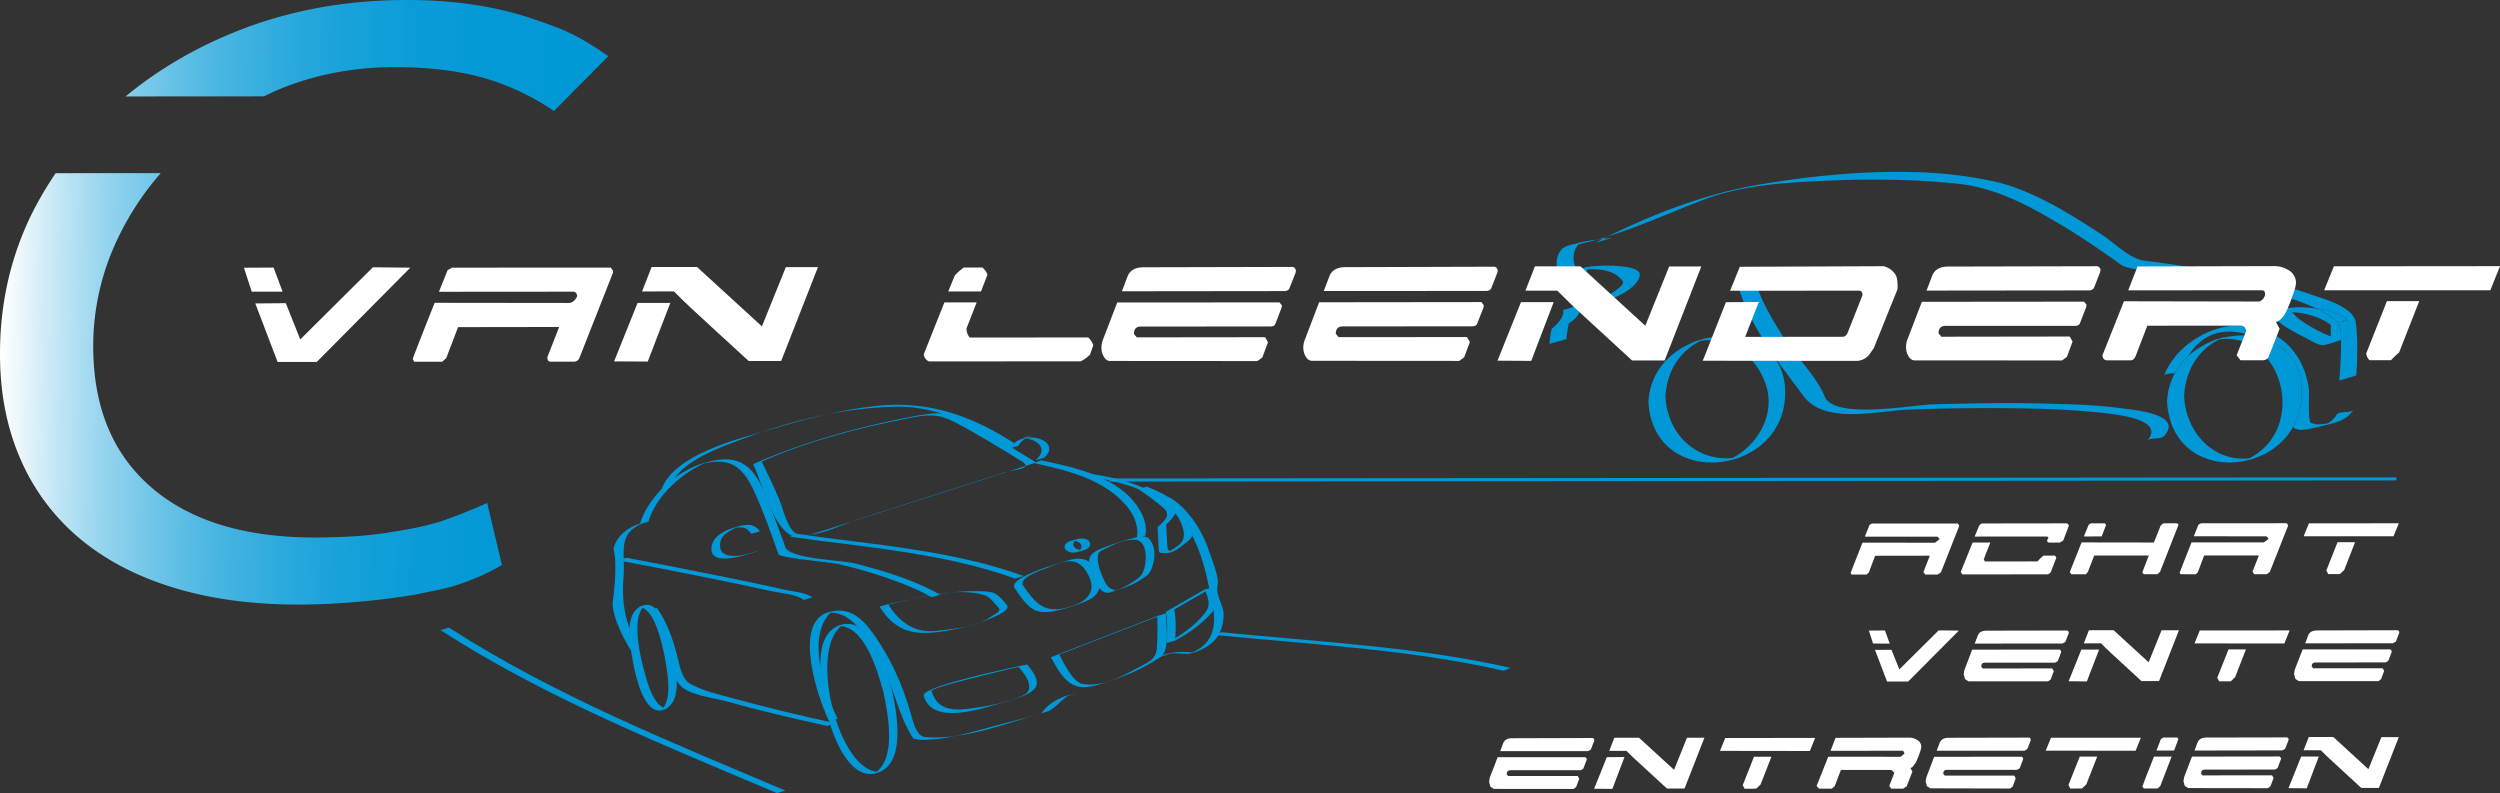
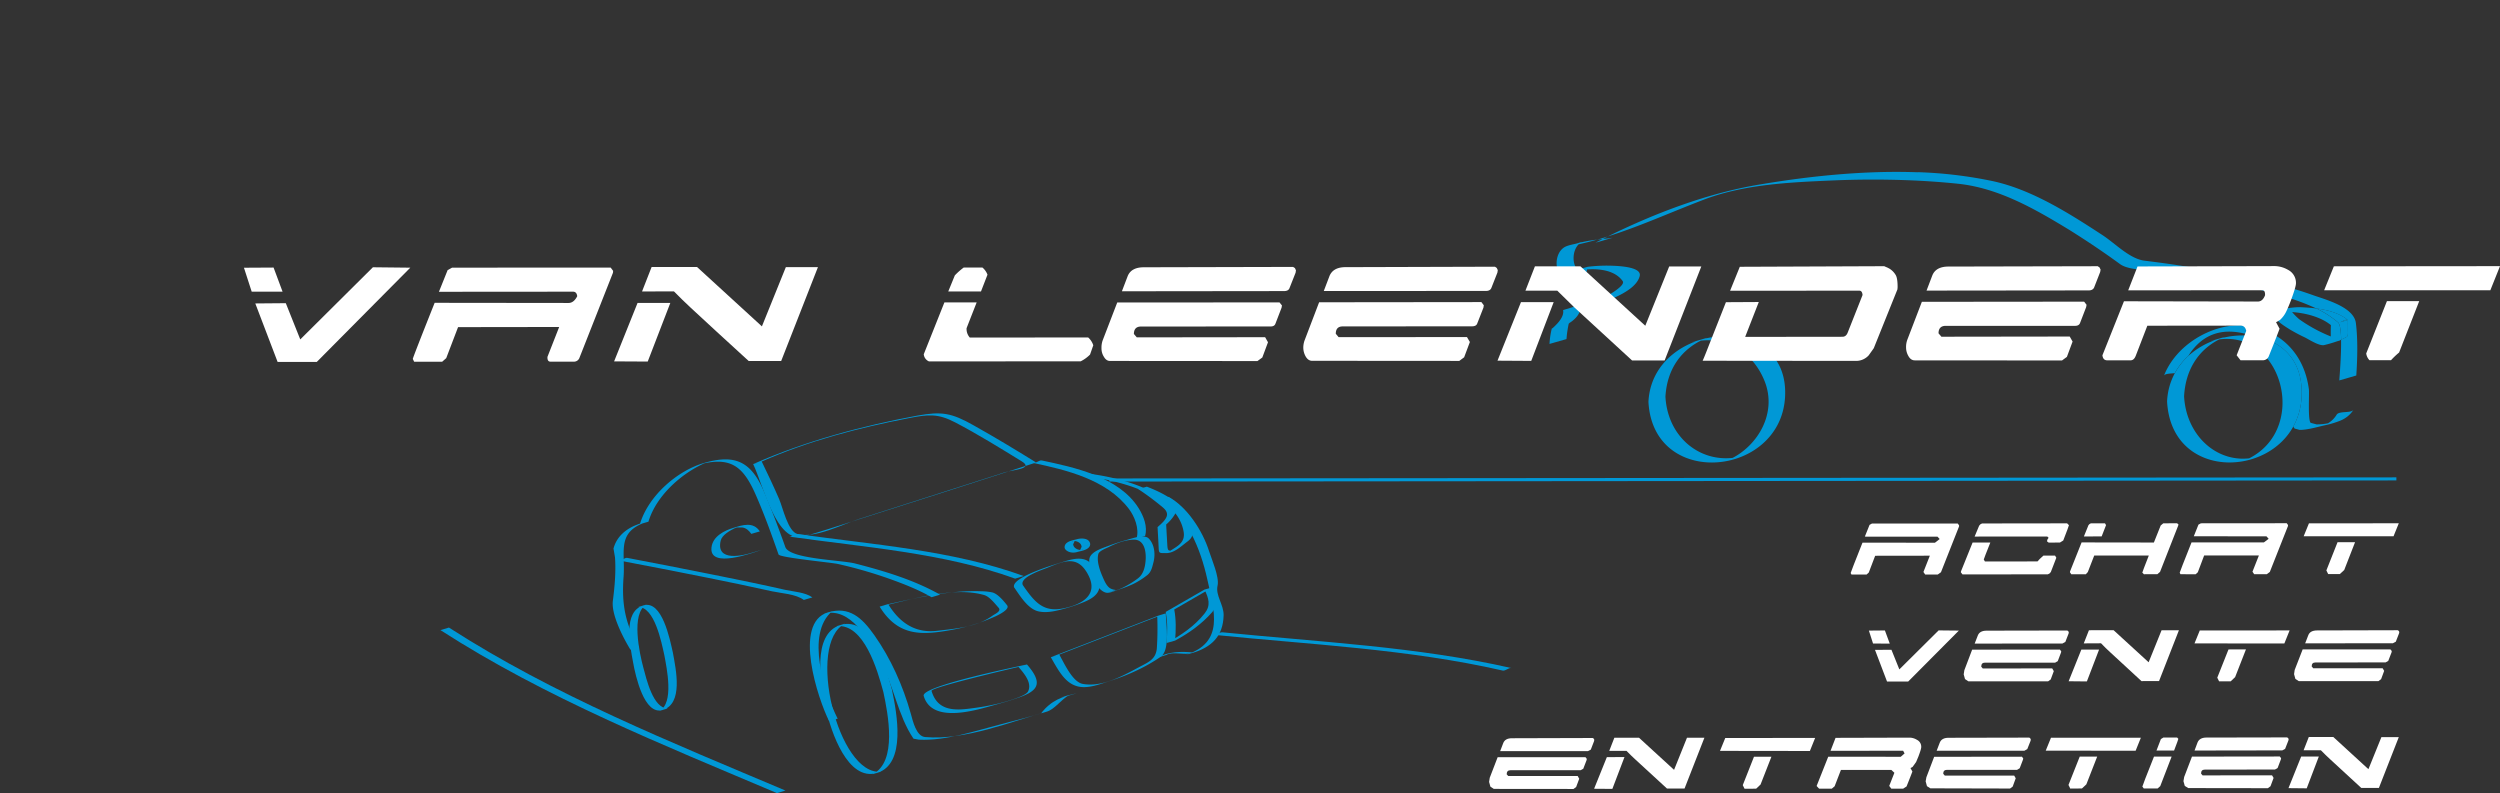
<svg xmlns="http://www.w3.org/2000/svg" id="Calque_1" data-name="Calque 1" viewBox="0 0 1901.91 603.3">
  <rect x="0" y="0" width="1901.91" height="603.3" fill="#333333" stroke="none" />
  <defs>
    <style>.cls-1{fill:#0098d6;}.cls-2{fill:#fff;}.cls-3{fill:url(#linear-gradient);}</style>
    <linearGradient id="linear-gradient" x1="9.16" y1="252.18" x2="469.23" y2="252.18" gradientTransform="translate(3.49 -11.56) rotate(0.69)" gradientUnits="userSpaceOnUse">
      <stop offset="0" stop-color="#fff" />
      <stop offset="0.01" stop-color="#fbfdfe" />
      <stop offset="0.09" stop-color="#c7e8f6" />
      <stop offset="0.17" stop-color="#97d5ee" />
      <stop offset="0.26" stop-color="#6fc5e8" />
      <stop offset="0.35" stop-color="#4cb7e2" />
      <stop offset="0.45" stop-color="#31acde" />
      <stop offset="0.55" stop-color="#1ba3da" />
      <stop offset="0.67" stop-color="#0c9dd8" />
      <stop offset="0.8" stop-color="#0399d6" />
      <stop offset="1" stop-color="#0098d6" />
    </linearGradient>
  </defs>
  <title>garage-van-leendert-logo</title>
  <path class="cls-1" d="M1783,269.9a115.3,115.3,0,0,1-24.07-13.12,46.22,46.22,0,0,1-5.36-5.43c10.62.75,22.09,3.87,29.49,9.93-.12,2.84-.13,5.71-.06,8.62m-23.15-22.28a58.25,58.25,0,0,0-7.34.49l.3-.14-.72.19c-4.3.53-9.1,1.55-11.24,3.29l-.81.22.64-.06-.57,3.12c2.53,4.28,7.56,7.16,11.29,9.59a127.79,127.79,0,0,0,12,6.38c3.17,1.65,9.47,5.68,13.39,5.86l.67,0-.13.05.26-.07.54-.11a100.67,100.67,0,0,0,9.81-2.89l2.32-.67-.32-.11.93-.36c-.16-6.54-.79-11.78-2.36-13.17a76.59,76.59,0,0,0-16.52-10.6c-4.22-.59-8.36-.8-12.13-1" transform="translate(-9.81 -13.94)" />
  <path class="cls-1" d="M1795.33,257.2c-1.2-.06-3.24.87-5.23,2l5.86-1.78-.63-.19M1468.73,145c-40.2-1.47-81.79,2.84-119.28,9.16C1310,160.55,1269.6,175.73,1233,193.8c24.36-7.65,47.42-18.17,72.4-27.73,31-12,66.23-13.44,99-14.87,18.47-.78,37.09-.86,55.7-.19,13.34.49,26.62,1.38,39.91,2.78,30.63,3.39,58,19.14,84.67,35.41,12.9,8.11,25.56,16.57,38,25.67,7.83,5.65,27,4.24,36.48,5.54,29.8,4.75,59.4,10.38,88.33,19.1a165.87,165.87,0,0,1,24.42,9.08c8.65,1.14,17.66,3.55,24,8.8.09,3.4,0,6.47.07,9.74-.11,3-.32,2.86-2.86,4.09l-2.32,1.14c.24,11.6-1.08,27.08-1.34,31l12.93-3.76c.86-12.59,1.24-27.28-.27-39.58-1.24-12.66-23.57-18.23-33-21.66-28.49-10.2-58.49-15.35-88.1-20.26-13.28-2.4-26.6-4.21-39.94-5.87-11.19-1.52-22-13-31.56-19.29-25.74-16.82-53.56-34.5-83.15-41.09a328.59,328.59,0,0,0-57.71-6.93" transform="translate(-9.81 -13.94)" />
  <path class="cls-1" d="M1790.1,259.17c2-1.1,4-2,5.23-2l.63.19-5.86,1.78M1772,248.59a76.59,76.59,0,0,1,16.52,10.6c1.57,1.39,2.2,6.63,2.36,13.17l2.32-1.14c2.54-1.23,2.75-1.06,2.86-4.09-.08-3.27,0-6.34-.07-9.74-6.33-5.25-15.34-7.66-24-8.8" transform="translate(-9.81 -13.94)" />
  <path class="cls-1" d="M1203.39,259.91h0m8.68-10.46.7-.1-.77.34.07-.24m-7.24-28.83h0m20.1-24.39a98.89,98.89,0,0,0-12.35,2.11l.56-.35-3.91,1.22c-2.91.73-6.39,1.23-9.07,2.69-9.22,5.31-7.82,23.79,2.66,24.19h.5l6.52-2c2.16-.66,4.37-1.27,6.57-1.95l.83-3.24c2-.13,4-.18,5.91-.12,8.41.33,16.56,2.58,21.13,9,2.77,3.82-14.46,13.14-25.55,18.67-2.27-.17-4.59-.35-6.78-.54l-13,3.91c1.07,5.25-4.59,10.66-8,13.81l-.58.2a62.48,62.48,0,0,0-1.76,11.76l12.93-3.69a84.73,84.73,0,0,1,1.72-11.79l.65-.18-.58,0c4.1-2.46,7.59-6,8.53-9.89l6.3-1.89,2.87-.83,1.91-.6-.16,0,4.41-1.72c8.54-3.69,27.1-10.06,30-20.86,1.65-5.68-9.07-7.55-19.79-8a120.35,120.35,0,0,0-19.68.76c-2.14.6-4.32,1.19-6.5,1.83l-1.46.46c-4-4.9-3.83-14.36,1-19.38,4.77-1.06,9.47-2.25,14.13-3.58m11.79-1.4c-2.49.37-5,.65-7.58.93l-5.54,2.81c4.45-1.19,8.67-2.53,13.12-3.74m-3.68-1c-2.66.86-5.39,1.65-8.11,2.43l4.21-.47,3.9-2" transform="translate(-9.81 -13.94)" />
  <path class="cls-1" d="M1715.63,261.42c-24.07-.86-50.61,15.29-59.56,38.35.64-1.59,4.79-1.6,8.23-1.95a51.1,51.1,0,0,1,10.31-13.14c7.82-12.51,18.8-18.94,32.68-18.42a51.06,51.06,0,0,1,9.59,1.35,36,36,0,0,1,5.9,1.92c21.32,2.55,39.39,17.25,38,46a51.57,51.57,0,0,1-6.37,23l1.06,1.44,3.76,1c5.76.2,15.31-2.68,18.9-3.42a68.25,68.25,0,0,0,12.2-3.64l.34-.12-.25.06a20.67,20.67,0,0,0,9.92-8.3c-1.63,3-11.09.76-12.92,3.93a19.15,19.15,0,0,1-6.54,6.47,43,43,0,0,1-8.73.85l-4.44-1.17c-2.26-1.83-1-21.44-1.37-25.46-3.26-25.18-18.92-42-41-47.41a49.3,49.3,0,0,0-9.66-1.34" transform="translate(-9.81 -13.94)" />
-   <path class="cls-1" d="M1345,227.11l-13,3.93c8.81,31.1,31.44,59.46,49.84,84.2,7.4,9.93,19.55,13.14,32.92,13.65,16.58.61,34.93-3,48.12-3.4,31.92-1.11,64-1.45,96.08-.63,2.74,0,5.47.15,8.2.24,14,.52,28.1,1.46,42.15,2.93,9.13,1.12,48.91,4.67,33.79,21.33,2.78-3,10.37-.74,13.13-3.72,14.34-16.09-20.47-19.49-29.43-20.76a397.57,397.57,0,0,0-40.55-3.3c-3.23-.12-6.5-.2-9.74-.28-32.06-1.17-64-.66-96.14.25-8.83.15-35.36,4.64-56.11,3.87-13-.49-23.67-3-26.37-10-6-15.11-22.21-30.62-30.88-44.32-8.46-13.48-17.64-28.35-22-44" transform="translate(-9.81 -13.94)" />
  <path class="cls-1" d="M1303.66,273.11a51.65,51.65,0,0,1,6.88-.29c18.22.67,34.42,12.14,42,31.79,9,23.85-5.33,47.59-24.58,57.67a44.56,44.56,0,0,1-6.8.25c-23.11-.85-42.81-19.28-44.34-46.79,1.11-19.9,11-34.64,26.87-42.63m20.8-3.38a65.2,65.2,0,0,0-17.34,1.76l1.49-.6c-4,1.17-8.06,2.35-12.14,3.58l3.39-.81c-19,6.94-34.9,22.69-36,46l13-3.9-13,3.9c1.62,30.63,23,45.22,46.06,46.1,27,1,56.23-17,57.88-50.07,1.56-30.53-19.65-45.06-43.3-45.94" transform="translate(-9.81 -13.94)" />
  <path class="cls-1" d="M1698.09,272.16a43.85,43.85,0,0,1,7.36-.37c42.65,1.58,58.29,69.07,15.43,90.85a48.47,48.47,0,0,1-6.22.22c-23-.86-41.86-20.79-43.27-47.43,1.07-20,10.69-35.14,26.7-43.27m20-3a62.87,62.87,0,0,0-17.67,1.92l2.07-.9c-3.65,1.2-7.51,2.2-11.21,3.38l3.78-.88a59.54,59.54,0,0,0-20.41,12,51.1,51.1,0,0,0-10.31,13.14,49.93,49.93,0,0,0-5.89,21.54l13-3.93-13,3.93c1.62,30.85,22.79,45.52,45.48,46.37,19.6.71,40.31-8.86,50.51-27.24a51.57,51.57,0,0,0,6.37-23c1.4-28.72-16.67-43.42-38-46l-4.73-.39" transform="translate(-9.81 -13.94)" />
  <path class="cls-2" d="M217.94,217.49l6.84,18.35-23.49,0-5.9-18.22Zm75.56-.22-55.26,54.89-11-27.57-23.21.2L221,289.27h29.82l71.13-71.69Z" transform="translate(-9.81 -13.94)" />
  <path class="cls-2" d="M343.73,235.92l6.63-16.5,3.38-1.86,120.66-.05,1.87,2.51-.14,1.43L450.7,286a4.44,4.44,0,0,1-4.36,3.08l-17.74,0c-1.65,0-2.4-1.17-2.31-3.47v-.16l8.92-22.75-76.92.11-9,23.58-3.09,2.74-21.32,0L323.85,287c0-.55,5.54-14.87,16.63-42.69l101.84.12c2.65,0,4.87-1.7,6.62-5.14-.29-2.3-1.34-3.41-3.08-3.45Z" transform="translate(-9.81 -13.94)" />
  <path class="cls-2" d="M477,288.86l17.85-44.48,24.92,0L502.58,289Zm45.55-53.25-24.3.07,7.28-18.61,34.57,0,49.34,45.16,18.22-45.09,24.42,0L604.1,288.58H579.38c-18.24-16.71-33-30.17-44.23-40.66C531.27,244.34,527,240.16,522.51,235.61Z" transform="translate(-9.81 -13.94)" />
  <path class="cls-2" d="M728.28,244h24.54l-7.69,19.63,0,.75a9.84,9.84,0,0,0,2.46,6.35l90.06-.06a13.4,13.4,0,0,1,3.89,5.95l-2.46,7.05a26.45,26.45,0,0,1-7.11,5.14l-115.4.09a6.55,6.55,0,0,1-4-5.46Zm2.92-8.31,5-12.23a50.75,50.75,0,0,1,6.78-6l14.21,0a12.9,12.9,0,0,1,3.86,5.46l-4.94,12.75Z" transform="translate(-9.81 -13.94)" />
  <path class="cls-2" d="M859.77,244.05,983.21,244l1.87,2.33-.31,1.75-4.64,12.06c-.52,1.47-1.75,2.18-3.7,2.16l-98.73.06c-3.48.06-5.25,1.92-5.27,5.67l2.19,2.56,97.65-.12,2.18,3.84-4.32,11.61-3.71,2.7-112-.08c-2,.06-3.57-1-4.82-3.19a11.88,11.88,0,0,1-1.82-6.58,16.52,16.52,0,0,1,.87-5.8Zm3.54-8.52,4.32-11.32c1.75-4.58,5.86-6.93,12.36-6.94L993.53,217l1.42.89.77,1.69-.27,1.82-4.67,11.82c-.59,1.44-1.95,2.15-4,2.17Z" transform="translate(-9.81 -13.94)" />
  <path class="cls-2" d="M1013.35,243.9l123.45-.14,1.83,2.42-.27,1.82-4.7,12c-.49,1.42-1.72,2.11-3.67,2.19l-98.69.08c-3.52,0-5.27,1.87-5.27,5.62l2.16,2.55,97.64-.07,2.21,3.75-4.36,11.64-3.7,2.75-112-.08c-1.94,0-3.55-1.08-4.8-3.18a13.89,13.89,0,0,1-1.87-6.64,16.57,16.57,0,0,1,1-5.77Zm3.54-8.56,4.28-11.24c1.8-4.58,5.9-6.95,12.37-6.92l113.59-.34,1.37.95.77,1.65-.27,1.84-4.63,11.77c-.62,1.47-2,2.22-4.08,2.22Z" transform="translate(-9.81 -13.94)" />
  <path class="cls-2" d="M1149.05,288.33l17.86-44.54,24.88,0-17.07,44.7Zm45.49-53.25-24.24,0,7.22-18.52,34.63,0,49.33,45.2,18.18-45.09,24.43,0-27.9,71.5-24.76,0q-27.3-25.09-44.19-40.62C1203.31,243.73,1199.11,239.63,1194.54,235.08Z" transform="translate(-9.81 -13.94)" />
  <path class="cls-2" d="M1326,235.13l7.39-18.23,109.87-.45,3.54,1.62a13.9,13.9,0,0,1,5.12,5c1,1.55,1.54,4.66,1.52,9.4l-.14,1.64-18,44.75-3.84,5.4a12.92,12.92,0,0,1-9.3,4.24l-117.06-.12c.25-.41,1.79-4,4.44-10.88l13.29-33.66,25-.14-10.36,26.53,73.84-.09c2,.06,3.38-1.08,4.19-3.25l11.28-28.52c-.22-2.22-1-3.28-2.45-3.3Z" transform="translate(-9.81 -13.94)" />
  <path class="cls-2" d="M1471.89,243.55l123.44-.12,1.86,2.38-.31,1.78-4.62,12c-.52,1.47-1.74,2.2-3.69,2.24l-98.73,0c-3.5.08-5.27,2-5.27,5.69l2.19,2.58,97.61-.14,2.19,3.82-4.33,11.66-3.72,2.73-112-.08c-1.94,0-3.55-1-4.81-3.21a13,13,0,0,1-1.82-6.61,15.94,15.94,0,0,1,.94-5.83Zm3.56-8.54,4.3-11.28c1.75-4.64,5.86-7,12.37-7l113.55-.26,1.37.91.81,1.64-.3,1.83-4.63,11.85c-.64,1.36-2,2.16-4,2.17Z" transform="translate(-9.81 -13.94)" />
  <path class="cls-2" d="M1727.57,243.33c2.36,0,4.21-1.62,5.4-4.78.13-2.51-.57-3.78-2-3.8l-102.11.07,7.1-18.17,103.53-.28a20.93,20.93,0,0,1,11,2.87,11.1,11.1,0,0,1,6,10.21c0,1.8-1.32,6.32-4,13.48-1.3,3.38-2.41,5.94-3.22,7.65a20.93,20.93,0,0,1-5,6.83l-2.92,1.65L1744,264c0,.27-2.71,7.3-8.16,20.93A4.78,4.78,0,0,1,1731,288h-16.69l-2.94-3.78,7.29-18.56c-.57-2.68-2-4-4.37-4l-70.86.08-8.81,22.85c-.93,2.37-2.24,3.5-4,3.48l-17.79,0c-2.07-.05-3.25-1.26-3.57-3.83l16.38-41.1Z" transform="translate(-9.81 -13.94)" />
  <path class="cls-2" d="M1777.94,234.76l7.39-18.23,126.39-.12-7.35,18.35Zm32,48.06a9.29,9.29,0,0,0,2.45,5.13l16.44,0a61.09,61.09,0,0,1,6.13-5.83l15.3-39.08H1825.7Z" transform="translate(-9.81 -13.94)" />
  <path class="cls-2" d="M1428.51,422.19l3.59-8.95,1.8-1,65.3,0,1,1.36,0,.79-13.78,34.89L1484,451h-9.59l-1.29-1.86V449l4.85-12.31-41.6.06-4.86,12.77-1.67,1.51-11.49,0-.62-1.15c0-.34,3-8,9-23.12l55.11.08,3.6-2.82-1.64-1.8Z" transform="translate(-9.81 -13.94)" />
  <path class="cls-2" d="M1574.19,438.27,1570,449.12l-1,1.13-1.29.61-64.88.09-1.26-1.59.07-.7,8.86-22,13.49,0c-3.34,8.41-5,12.68-5,12.93l.9,1.52,40-.06,1.74-1.91,2.72-2.49,8.89,0Zm2.77-11.59,2.5-1.56c2.89-7.41,4.3-11.28,4.33-11.65l-1.41-1.39-64.69.09-1.21.59-1,1.09-3.45,8.29,55.28-.05,1,1-.84,1.15-.41,1.49,1.31,1Z" transform="translate(-9.81 -13.94)" />
  <path class="cls-2" d="M1593.41,426.59l55,.08,5.17-12.95,1.95-1.64L1666,412l1.09.86-.15.82L1653.09,449l-2,1.75-10.28.05-1.21-1.22c0-.28,1.65-4.62,4.94-13h-41.52l-4.88,12.58-1.51,1.68-11.06,0-1-1.49.05-.67Zm1.76-4.54,3.47-8.58.8-.85,1-.53,10.8,0,.77,1.36-3.34,8.58Z" transform="translate(-9.81 -13.94)" />
  <path class="cls-2" d="M1678.77,421.93l3.55-8.88,1.87-1,65.27-.06,1,1.37-.07.83-13.79,34.88-2.29,1.69-9.62,0-1.26-1.86,0-.08,4.87-12.31-41.65,0-4.83,12.81-1.68,1.51-11.52-.05-.57-1.15c0-.31,3-8,9-23.07h55.08l3.58-2.73-1.68-1.88Z" transform="translate(-9.81 -13.94)" />
  <path class="cls-2" d="M1762.36,421.9l4-9.81,68.37-.06-4,9.88Zm17.27,26,1.37,2.78,8.86,0,3.35-3.09,8.25-21.17h-13.32Z" transform="translate(-9.81 -13.94)" />
  <path class="cls-2" d="M1443.78,493.57l3.69,10-12.72-.05-3.16-9.84Zm40.86-.05-29.88,29.67-6-14.92-12.52.08,9.16,24.09,16.08,0,38.55-38.76Z" transform="translate(-9.81 -13.94)" />
  <path class="cls-2" d="M1510.15,508.18l66.77-.07,1,1.34-.16.93-2.48,6.54-2,1.14-53.39,0c-1.91,0-2.81,1-2.82,3.1l1.17,1.33,52.82-.06,1.21,2.08-2.35,6.33-2,1.45-60.6,0-2.59-1.73-1-3.58.5-3.19Zm1.92-4.62,2.36-6.08c.92-2.5,3.15-3.73,6.67-3.75l61.42-.12.74.49.42.83-.16,1-2.47,6.37-2.21,1.2Z" transform="translate(-9.81 -13.94)" />
  <path class="cls-2" d="M1583.55,532.21l9.67-24.07,13.49,0-9.28,24.21Zm24.67-28.88-13.16.07,3.93-10,18.75-.05,26.67,24.42,9.84-24.35h13.2l-15.11,38.63-13.38.05c-9.89-9.1-17.82-16.38-23.9-22.05C1612.93,508.13,1610.63,505.89,1608.22,503.33Z" transform="translate(-9.81 -13.94)" />
  <path class="cls-2" d="M1679.31,503.41l4-9.81,68.35-.06-4,9.95Zm17.32,26.09,1.38,2.75,8.86,0,3.34-3.17,8.25-21.12-13.29.05Z" transform="translate(-9.81 -13.94)" />
  <path class="cls-2" d="M1761.58,508h66.8l1,1.21-.15,1-2.52,6.52-2,1.14-53.45.06c-1.91,0-2.8,1-2.8,3l1.15,1.38,52.81,0,1.18,2-2.33,6.29-2,1.51-60.63,0-2.59-1.71-1-3.6.47-3.19Zm1.91-4.62,2.36-6.12c.9-2.46,3.15-3.69,6.67-3.71l61.42-.16.78.53.4.83-.19,1-2.47,6.37-2.21,1.17Z" transform="translate(-9.81 -13.94)" />
  <path class="cls-2" d="M1149.17,590H1216l1,1.28-.18.95-2.51,6.54-2,1.13-53.38,0c-1.9,0-2.87,1-2.9,3.09l1.19,1.32,52.83,0,1.18,2.07-2.35,6.31-2,1.47-60.63-.06-2.59-1.71-1-3.6.5-3.17Zm1.9-4.6,2.34-6.1c.95-2.49,3.14-3.74,6.68-3.73l61.44-.18.78.53.38.85-.17,1-2.48,6.45-2.19,1.15Z" transform="translate(-9.81 -13.94)" />
  <path class="cls-2" d="M1222.54,614l9.7-24.05,13.42-.07-9.22,24.22Zm24.62-28.83-13.09,0,3.89-10,18.73,0,26.69,24.44,9.82-24.42h13.26l-15.11,38.64-13.36,0c-9.87-9-17.88-16.33-23.94-22C1251.92,589.89,1249.64,587.69,1247.16,585.15Z" transform="translate(-9.81 -13.94)" />
  <path class="cls-2" d="M1318.32,585.18l4-9.79,68.38-.06-4,9.94Zm17.32,26.07L1337,614l8.82-.06,3.35-3.15,8.26-21.14h-13.26Z" transform="translate(-9.81 -13.94)" />
  <path class="cls-2" d="M1455.83,589.67l2.91-2.54-1.1-2.06-55.22.06,3.81-9.86,56-.16a10.88,10.88,0,0,1,5.9,1.65,5.86,5.86,0,0,1,3.29,5.49c0,1-.7,3.39-2.15,7.22l-1.75,4.17-2.66,3.72-1.63.89,1.46,2.63c0,.1-1.47,3.94-4.44,11.36l-2.59,1.69h-9l-1.59-2.09,3.93-10-2.34-2.18h-38.33l-4.79,12.44-2.18,1.85h-9.61l-1.92-2.05,8.84-22.27Z" transform="translate(-9.81 -13.94)" />
  <path class="cls-2" d="M1481.25,589.7l66.76-.09,1,1.28-.2,1-2.48,6.49-2,1.23H1491c-1.91,0-2.87,1-2.85,3l1.18,1.36h52.8l1.17,2.05-2.31,6.33-2,1.47-60.62-.15-2.59-1.65-1-3.66.54-3.07Zm1.9-4.63,2.33-6.07c.94-2.5,3.19-3.78,6.72-3.78l61.41-.13.7.48.44.9-.13,1-2.52,6.35-2.17,1.23Z" transform="translate(-9.81 -13.94)" />
  <path class="cls-2" d="M1566.13,585l4-9.84h68.38l-4,9.93Zm17.3,26.11,1.37,2.75,8.87-.08,3.36-3.14,8.25-21.12-13.28,0Z" transform="translate(-9.81 -13.94)" />
  <path class="cls-2" d="M1648.48,589.55h13.42L1653.25,612l-2,1.78-10.53,0-1.08-1.43C1639.66,611.9,1642.56,604.38,1648.48,589.55Zm1.9-4.62,3.36-8.74,1.9-1.16,10.44,0,.94,1c0,.29-1.07,3.24-3.25,8.91Z" transform="translate(-9.81 -13.94)" />
  <path class="cls-2" d="M1677.38,589.54l66.8-.09,1,1.26-.18,1-2.46,6.48-2,1.18-53.42.06c-1.9,0-2.82,1-2.81,3.06l1.15,1.33,52.84-.06,1.18,2-2.36,6.33-2,1.47-60.58-.09-2.63-1.66-1-3.6.53-3.14Zm1.95-4.62,2.28-6.1c1-2.48,3.24-3.77,6.77-3.77l61.39-.12.76.53.4.79-.18,1-2.51,6.41-2.13,1.15Z" transform="translate(-9.81 -13.94)" />
  <path class="cls-2" d="M1750.8,613.53l9.67-24.07h13.43l-9.22,24.21Zm24.65-28.82-13.14,0,3.94-10.07h18.68l26.69,24.46,9.86-24.35h13.23l-15.12,38.62-13.41,0c-9.81-9-17.83-16.33-23.89-22C1780.18,589.41,1777.9,587.23,1775.45,584.71Z" transform="translate(-9.81 -13.94)" />
  <path class="cls-1" d="M679,475.42c14.28,23.19,32.7,21.77,55.45,17.61a141,141,0,0,0,33.2-10.44c2.27-1.11,10.72-5.24,8.29-8.23-2.6-3.31-7-8.56-11-9.67a40.39,40.39,0,0,0-8.35-.93c-23.75-.94-48.06,4.72-71.21,9.83-2,.43-4.7,1.53-6.26,1.85,23-5,55.48-15.7,79.41-8.81,4.14,1.19,8.09,6.48,11,9.68,2.38,2.68-3.06,4.8-4.79,6.1-11.89,8.6-27.95,9.78-41.77,11.39-16.28,2-28.28-5.39-37.44-20.21Z" transform="translate(-9.81 -13.94)" />
  <path class="cls-1" d="M788,459.17c-3.14-6,15.25-11.92,18.26-13.16,13.45-5.52,23.56-9.92,31.5,5.43,8.58,16.53-7.46,23.2-20,25.51C803,479.64,796.5,471.39,788,459.17l-6.46,1.91c4.49,6.52,10.28,15.94,18,17.9,7.31,1.76,15.33-.69,22.42-2.66a121.38,121.38,0,0,0,13.22-4.67c10.5-4.49,13.95-10.29,9-22.19-6.24-15-17.62-10.54-29.14-7-4.57,1.45-37.41,11.33-33.57,18.65Z" transform="translate(-9.81 -13.94)" />
  <path class="cls-1" d="M853.86,464.48c7.4-2.74,4.18-.93.64-2.92-3-1.75-4.74-6.23-6.12-9.43-2-4.65-4.38-11.56-3-16.72.67-2.44,6.13-4.4,7.9-5.29,5.91-3,12-5.25,18.53-5.62,8.56-.52,10.25,8.92,9.47,16.64-.48,5-1.86,9.67-5.49,12.58-4.82,3.79-12.19,7.93-16.47,9.17-.8.17-7.08,2.11-4.6,1.39a103.47,103.47,0,0,0,17.09-6,59.32,59.32,0,0,0,10.44-6.53c3.36-2.48,4-5.88,5.1-10.13,1.56-6.07.76-13.66-3.69-18.07-3.27-3.27-12.47-.05-16.16,1-4.86,1.35-9.64,2.84-14.39,4.65-4.33,1.71-14.18,4.41-14.61,10.48-.56,8.2,4.8,22.74,12.38,25.05,2.62.82,6.85-1.2,9.28-2Z" transform="translate(-9.81 -13.94)" />
  <path class="cls-1" d="M890.44,414.9c.24,4.52.52,9.08.73,13.54.34,6.61-.23,6.27,5.88,6.28s11.26-5.18,16-8.69c5.07-3.75,4.7-7.1,2.7-13.75-4.66-15.22-20.83-23.19-33.46-28.1l-6.46,1.91a199.47,199.47,0,0,1,16.35,12c2.25,1.9,5.66,4.09,5.45,7.52s-4.87,7.29-7.14,9.27l6.5-1.91a32.51,32.51,0,0,0,6.59-7.72c2.08-3.55-1.49-6-3.66-8a157.24,157.24,0,0,0-17.63-13.07c-2.13.61-4.31,1.23-6.46,1.91,13.94,5.48,31.32,14.5,34.43,32.3,1.64,9.44-6.36,11.57-12.75,16.36,2.17-.64,4.35-1.36,6.49-2-5.3,0-5.84,1.23-6.17-4.58-.27-5.07-.58-10.13-.84-15.21Z" transform="translate(-9.81 -13.94)" />
  <path class="cls-1" d="M832.66,429.91l-1.13,2.47-1.61,1.11c4.14-2.22,4.59-1.05,2-1.14-2.36-.11-5.42-1.48-5.68-4.36l1.18-2.56,1.57-1.1c-4.11,2.26-4.57,1.07-2,1.16,2.36.1,5.43,1.48,5.65,4.42L839.2,428c-.45-4.83-6.67-4.76-9.81-3.93-2.93.86-9.27,1.53-9.67,5.83-.2,2.07,2,3.36,3.46,3.92a10.07,10.07,0,0,0,6.35,0c2.88-.82,9.25-1.48,9.67-5.79Z" transform="translate(-9.81 -13.94)" />
  <path class="cls-1" d="M725,466.33c-20.15-11.35-42.71-18.06-64.6-23.69-10.31-2.69-49.93-3.37-53.16-12.57-5-14.09-10.24-28-16-41.65-9.91-23.52-22.2-29.13-45.87-22.26-19.75,5.72-42.12,24.4-48.75,46.55,2.18-.64,4.36-1.32,6.5-1.91-11.1,1.81-23.22,7.84-26.58,20.44l1.15,6.83c.76,11-.24,22-1.63,32.93-1.39,10.71,8.22,28.73,13.32,37.14l6.48-1.87c-10.54-17.61-13.16-33.14-11.67-53.26,1.51-19.52-5.7-34.34,17.56-42-2.15.72-4.28,1.32-6.38,1.91l1.25-.19,6.5-1.91c6.29-20.85,26.82-38,44.63-45.3-2.09.61-4.23,1.25-6.36,1.91,24-6.36,33.59.72,43.35,22.92,6.5,14.77,12,30.08,17.36,45.4.82,2.43,40.28,6.11,45.21,7.25a339.79,339.79,0,0,1,40,11.59c10.59,3.81,21.27,8,31.22,13.7Z" transform="translate(-9.81 -13.94)" />
  <path class="cls-1" d="M480.56,440.3q33.54,6.34,66.95,13.05c16.58,3.33,33.12,6.73,49.61,10.43,7,1.54,18.09,2,24.19,6.57l6.54-1.92c-5.34-3.93-14.77-4.43-20.85-5.79-16.13-3.69-32.37-7-48.56-10.28q-35.61-7.17-71.38-14C485,438,482.59,440.7,480.56,440.3Z" transform="translate(-9.81 -13.94)" />
  <path class="cls-1" d="M647.08,560.69C637,540.63,622.34,496.1,643,478.86c-2.12.6-4.26,1.26-6.36,1.94,20.38-5.19,33.69,19.63,42.55,35.52,10.58,18.87,13.63,42.06,25.58,59.58l4.07.76c20.58,1,43-6.76,62.73-11.82,11.46-2.94,23-6,34.43-9.46,6.46-1.89,11.1-9.5,17.52-12.84-2.14.7-4.28,1.3-6.41,1.93l5.6-1.3c2-.45,4.73-1.51,6.28-1.83-10.79,2.42-19.47,5.32-27.14,15.26l5.54-1.68c-28.37,8-63.66,22.45-93.82,19.73-6.74-.6-9.26-12.07-10.84-17.74-6.05-21.45-15.2-41.94-27.73-59.7-9.61-13.67-19.24-22.15-35.26-17.44-27,8-7.55,66.15.84,82.85Z" transform="translate(-9.81 -13.94)" />
-   <path class="cls-1" d="M519.31,384.89c6.9-20.73,41.6-31.71,57.45-37.75,36.14-13.77,77-23.3,115.71-23.81,30.82-.42,59.71,14.49,85.48,31.77l6.5-1.93c2.7-4.57,6-6.27,10.67-8.1-2.14.68-4.32,1.29-6.5,1.93,10.56,1.49,19.19,8,9,17.08l6.55-1.91C819,349,787.42,338.9,778,355.1l6.5-1.93c-34-22.73-67.84-34.72-107.88-30.47-28.15,3-56.25,10.64-83.52,18.81-21.12,6.21-71.15,18.15-80.24,45.26Z" transform="translate(-9.81 -13.94)" />
  <path class="cls-1" d="M582.79,367c7.67,15.9,17.57,60.81,38.22,55.13,12.53-3.51,25-7.65,37.42-11.6q69.66-22.11,139.28-44.61l.45-.09c-15.77-9.77-31.62-19.34-47.71-28.34-16.87-9.53-24.31-10.69-42.78-7.37-42.07,7.8-85.22,19.35-124.88,36.88,2.06-1,4.43-1,6.5-1.94,35.91-15.83,73.84-25.63,111.89-33,14.66-2.87,22.07-3.71,35.45,3.3,17.22,9,33.83,19.33,50.46,29.54,9.48,5.81-6.5,6.34-13.1,8.44q-55.07,17.72-110.23,35.29c-13.13,4.15-33.65,15.14-47.2,11.6-7.34-1.95-11.12-19.84-13.95-26.48-4.16-9.67-8.73-19.23-13.32-28.72Z" transform="translate(-9.81 -13.94)" />
  <path class="cls-1" d="M610.07,422.15c56.42,8.05,117.81,12.29,172,32l6.5-2c-54.18-19.74-115.56-23.91-172-31.94C614.5,420,612.09,422.48,610.07,422.15Z" transform="translate(-9.81 -13.94)" />
  <path class="cls-1" d="M880.94,421.72c2.09-7.18-1.18-15.2-4.78-21-15.07-24.26-49.85-31.39-73.79-36.48-2-.42-4.56,2.37-6.5,1.89,24.85,5.33,55.61,12.41,72.73,34.92,4.35,5.76,8.07,15,5.83,22.61Z" transform="translate(-9.81 -13.94)" />
  <path class="cls-1" d="M896.87,512.3c5.34-3.07,13.71.31,20.13-1.59,14.37-4.45,23.31-12.52,23.7-28.7.14-8.1-6.33-15.06-4.6-22.58,1.45-6.46-4.44-19.88-6.35-25.83-5.08-16.14-17.06-34.22-31-41.68l-6.49,1.91c20.25,10.79,31,38,36,60.74,5.4,24.54,13.19,48.11-16.4,57.58,2-.62,4-1.2,6.08-1.77-8.76-.94-19.37-.88-27.59,3.85Z" transform="translate(-9.81 -13.94)" />
  <path class="cls-1" d="M815.69,511.94q40.51-15.68,81-31.37c-2.18.68-4.36,1.27-6.5,2a235.56,235.56,0,0,1-.27,24.21c-.63,9.09-7,11.13-13.87,14.86-12.81,6.95-28,15.14-42.47,12.61-7.81-1.4-14.13-15.69-17.87-22.27l-6.49,1.92c7.13,12.49,13.16,24.37,28.15,22.61,5.95-.63,12-3,17.71-4.81,13-4.19,26.33-10.19,37.82-18.17,7.15-5,4-24.89,3.79-32.92l-6.5,2q-40.5,15.68-81,31.33C811.3,513.07,813.59,512.77,815.69,511.94Z" transform="translate(-9.81 -13.94)" />
  <path class="cls-1" d="M882.62,386.41c-.09,0-17.49-9.18-47.43-12.45l-.25,2.32a166.28,166.28,0,0,1,34.43,7.37,107.54,107.54,0,0,1,12.13,4.83Z" transform="translate(-9.81 -13.94)" />
  <path class="cls-1" d="M515.21,512.32c1.79,9.84,7.62,36.61-3.8,42.45,2.19-.63,4.37-1.29,6.5-1.9-11.24.24-16.38-22.56-18.71-31.2-2.77-10.26-9.7-41.48,2.55-47.82-2.13.62-4.3,1.23-6.48,1.91,12.53-.28,17.81,27,19.94,36.56l6.51-1.86c-2.24-10.08-8.19-40.07-22.31-36-15.92,4.63-10.33,30.48-7.92,43.66,1.83,10.18,8.44,40,22.31,36,15.93-4.68,10.33-30.39,7.92-43.66Z" transform="translate(-9.81 -13.94)" />
  <path class="cls-1" d="M681.8,540.22c3.56,16.58,10.91,53.45-8.17,62.68,2.18-.63,4.36-1.29,6.5-1.93-32.69,3.8-57.46-98-27.35-112.63-2.18.68-4.37,1.31-6.54,2,20.78-2.38,31.15,33.53,35.56,49.93l6.49-1.94c-4.74-17.54-16.14-55.63-38.78-49S634.25,535.05,638.12,553c3.81,17.78,16.69,55.48,38.78,49,22.64-6.68,15.24-45.72,11.39-63.68Z" transform="translate(-9.81 -13.94)" />
-   <path class="cls-1" d="M645.08,564.15c-25.86-5.68-51.69-11.87-77.29-18.87-11.09-3-23.27-5.63-33.42-11.51-6.2-3.64-7.88-15.47-9.64-22-3.45-12.93-7.55-24.43-15.12-35.3l-6.48,1.87c11.76,16.95,11.41,41.17,23.7,56.54,6.34,7.91,25.88,9.93,34.45,12.31,25.58,7.21,51.44,13.22,77.3,18.89C640.56,566.48,643.11,563.71,645.08,564.15Z" transform="translate(-9.81 -13.94)" />
  <path class="cls-1" d="M582.8,434.13c-7.6,2.54-28.52,7.53-24.73-8.83,1-4.4,7-7.61,10.27-9.31.72-.44,4.49-1.46,1.1-.8l4.93,0c3,.35,5.22,2.34,7,4.9l6.5-1.88c-5.08-7.6-13.05-4.88-20.06-2.72-6.75,2-15.78,6.38-16.72,14.92-1.9,16.56,31.37,4.07,38,1.87Z" transform="translate(-9.81 -13.94)" />
  <path class="cls-1" d="M791,519.42c-5.12,1.26-80.69,16.4-78.47,23.94,6.44,22,41.54,10.3,54.93,6.61,5.88-1.65,11.7-3.34,17.51-5.4,15.36-5.31,18.12-11.31,6.11-25.15l-6.46,1.87c3.66,4.29,10.79,12.08,7.23,18.8-2.23,4.18-21.85,8.89-22.41,9.06a184,184,0,0,1-18.78,3.44c-12.59,1.77-27.36,3.42-32.15-13-.81-2.68,60.92-17,66.2-18.29C786.71,520.8,789.45,519.78,791,519.42Z" transform="translate(-9.81 -13.94)" />
  <path class="cls-1" d="M903.13,477.62l29.53-17.07c-2.13.66-4.36,1.3-6.5,1.91,3.2,6.65,4.9,12,.2,18-7.74,9.91-18.53,17.1-29.07,22.67,2.18-.62,4.36-1.23,6.49-1.86.63-7.79.84-15.93-.65-23.66l-6.49,1.87c1.53,7.73,1.27,15.89.65,23.65l6.49-1.86c10.41-5.58,20.25-12.52,28.3-21.72,5.41-6.27,4.11-11.63.58-19l-6.5,1.91q-14.74,8.6-29.52,17Z" transform="translate(-9.81 -13.94)" />
  <path class="cls-1" d="M607.35,615.36c-86.22-36.47-176.23-72.52-256-124l-6.47,1.94c79.79,51.49,169.81,87.48,256,124Z" transform="translate(-9.81 -13.94)" />
  <path class="cls-1" d="M933.35,496.9c72.74,7.36,148.12,10.81,219.71,27.19,2,.44,4.57-2.37,6.55-1.92-71.64-16.33-147-19.86-219.77-27.2C937.73,494.74,935.41,497.09,933.35,496.9Z" transform="translate(-9.81 -13.94)" />
  <polyline class="cls-1" points="843.91 366.35 1823.09 365.49 1823.07 363.16 843.92 363.99" />
-   <path class="cls-3" d="M345.79,410.36c-8.79,2.94-20.31,5.52-34.67,7.77a283.62,283.62,0,0,1-30.23,3.68c-10.1.71-20.48,1-31.09,1.06q-80.53.06-124.74-38.05T80.75,277.88A188.47,188.47,0,0,1,99,196.25a217.51,217.51,0,0,1,33.13-50.62l-79.95.06a261.74,261.74,0,0,0-18.54,31.65q-23.9,49-23.82,106.07,0,44.35,15.62,79.92a162.69,162.69,0,0,0,44.68,60q29.06,24.52,71.33,37.55t95.65,13c14.34,0,29.33-.73,45-2.1s30.15-3.2,43.41-5.47c6.9-1.38,13-2.7,18.35-3.73A137.13,137.13,0,0,0,359,458.47c4.78-1.58,9.84-3.55,15.14-5.75a173.24,173.24,0,0,0,17.53-8.9l-11.22-47.23C366.14,402.88,354.56,407.44,345.79,410.36ZM457.06,46.49c-4.55-2.75-8.94-5.1-13.16-7.14s-8.49-3.86-12.76-5.44-9-3.28-14.36-5.06q-43-15-98-14.91-65.28.13-121.45,20.92c-34.9,13-65.47,30.58-92,52.46l105.31-.07c3.68-1.72,7.25-3.56,11-5.13Q263,65,310,65q38.25,0,67,8a184.62,184.62,0,0,1,54.21,25.41L472.6,56.7C466.74,52.59,461.56,49.23,457.06,46.49Z" transform="translate(-9.81 -13.94)" />
</svg>